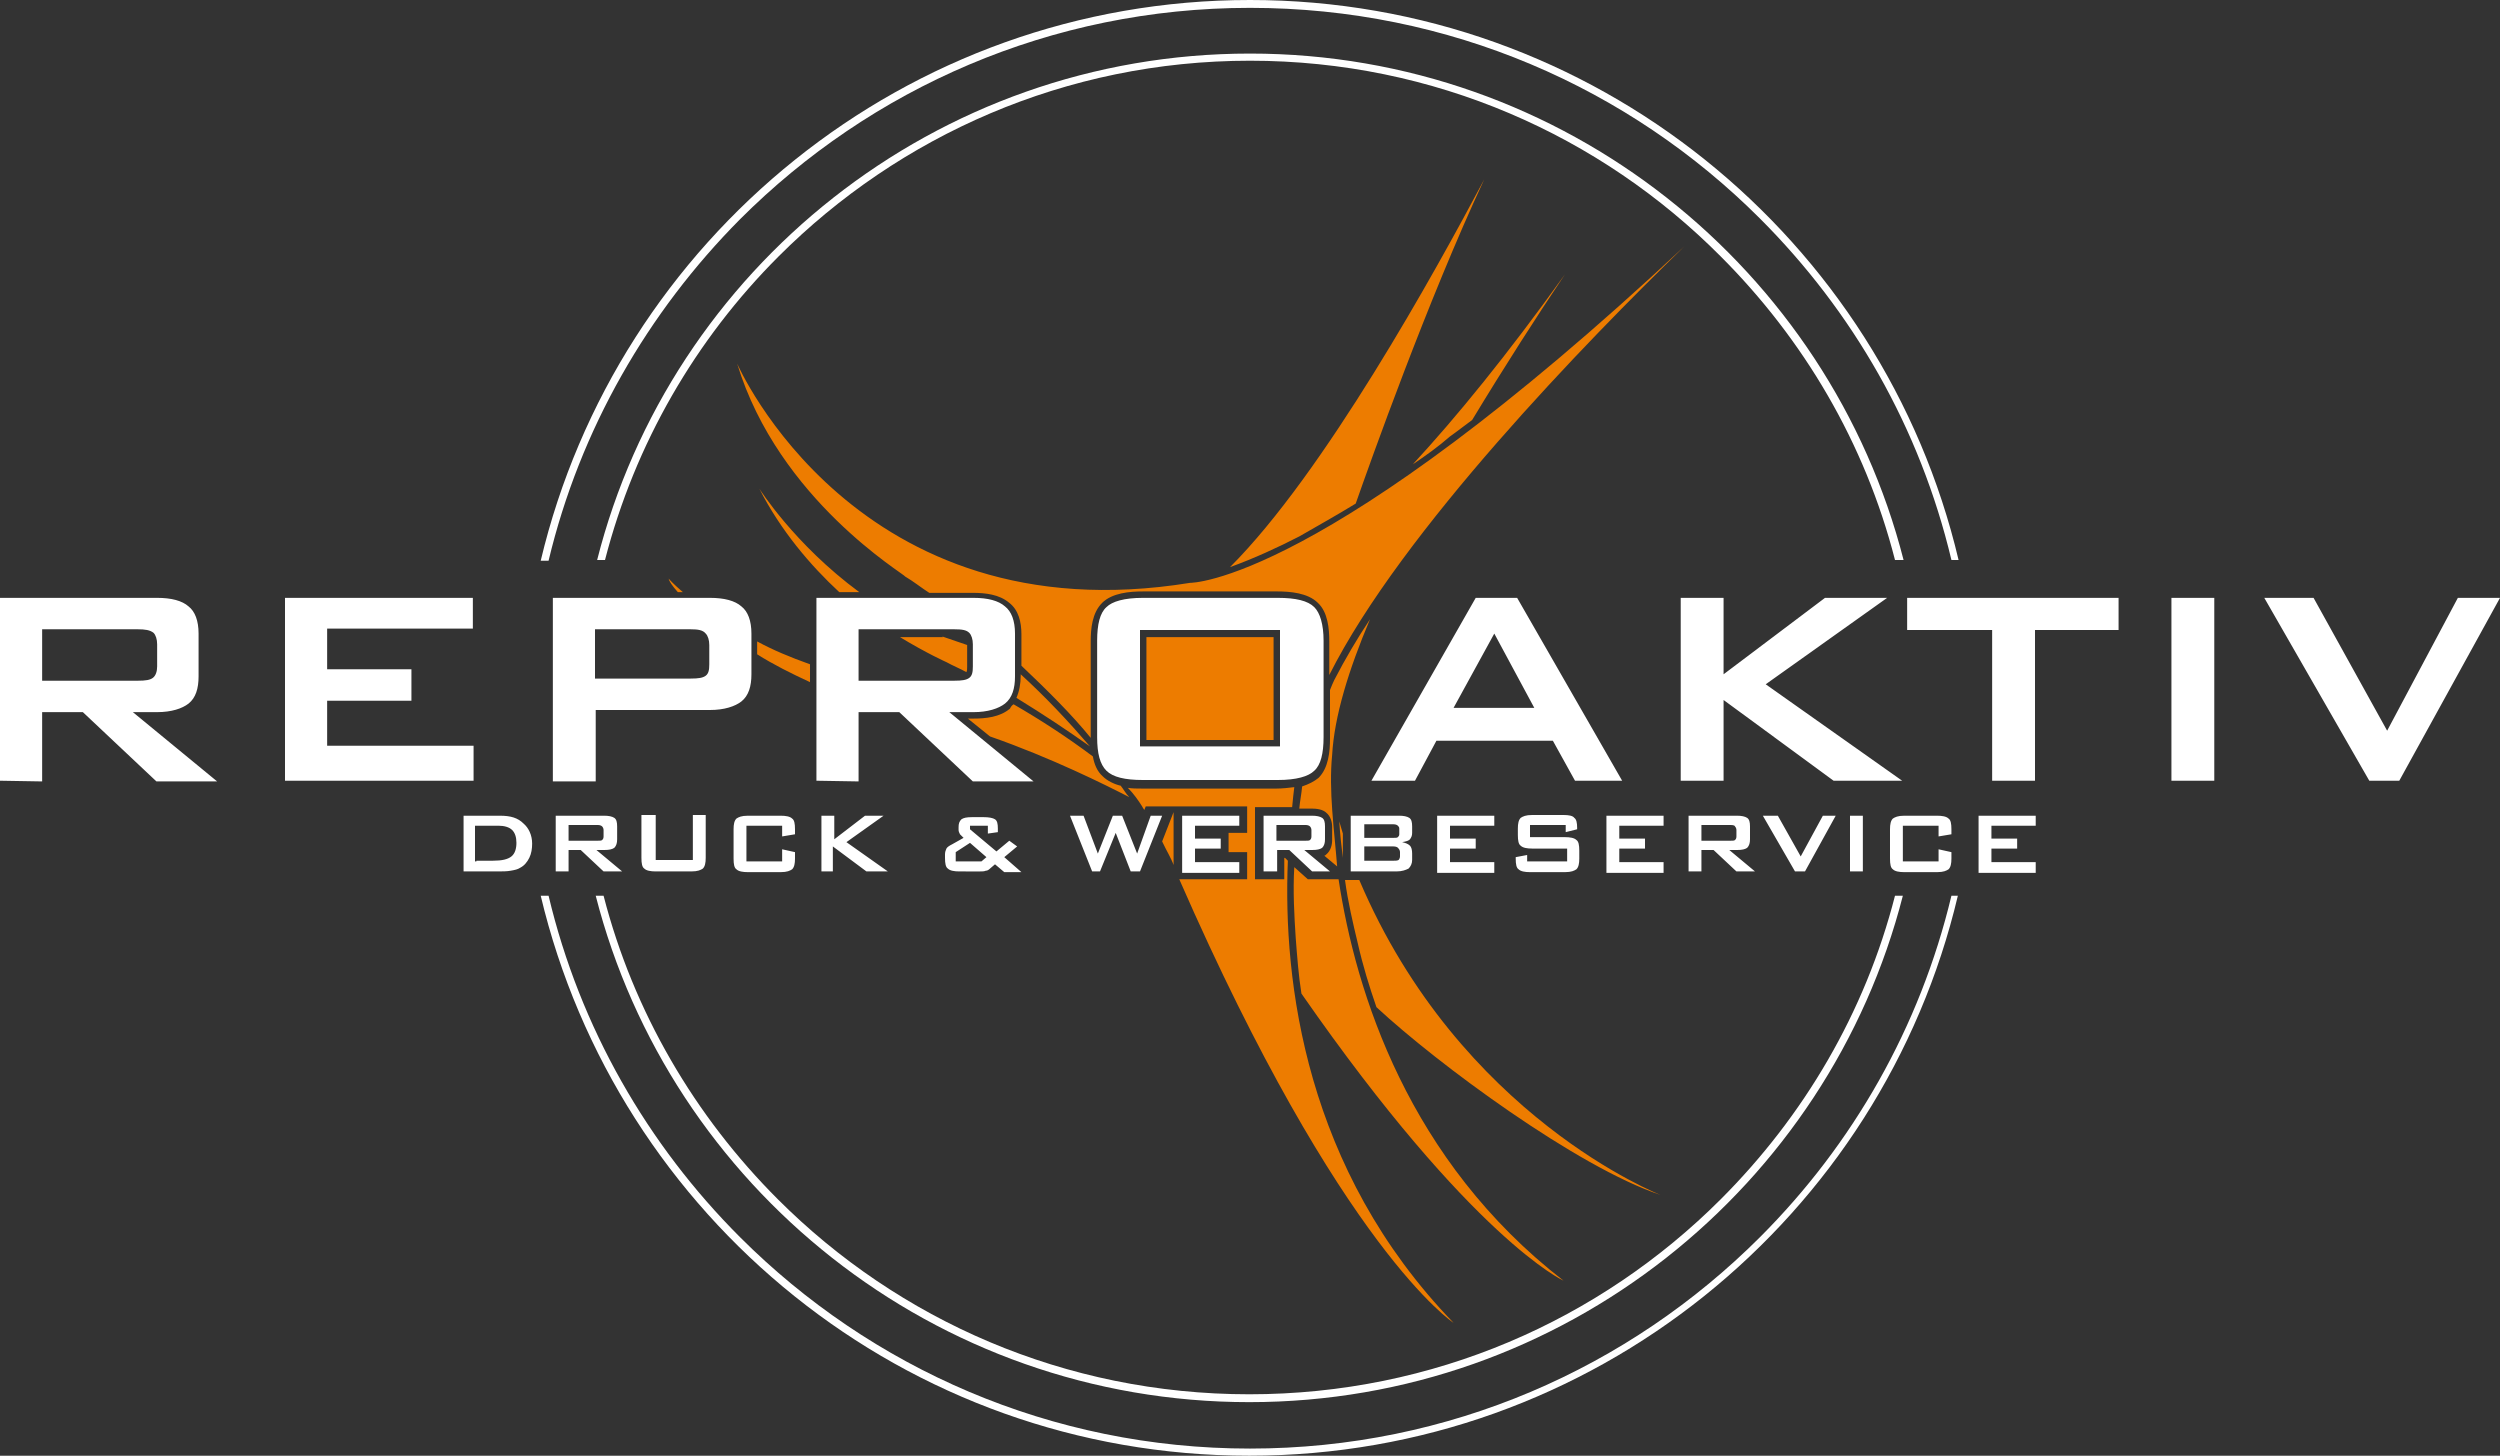
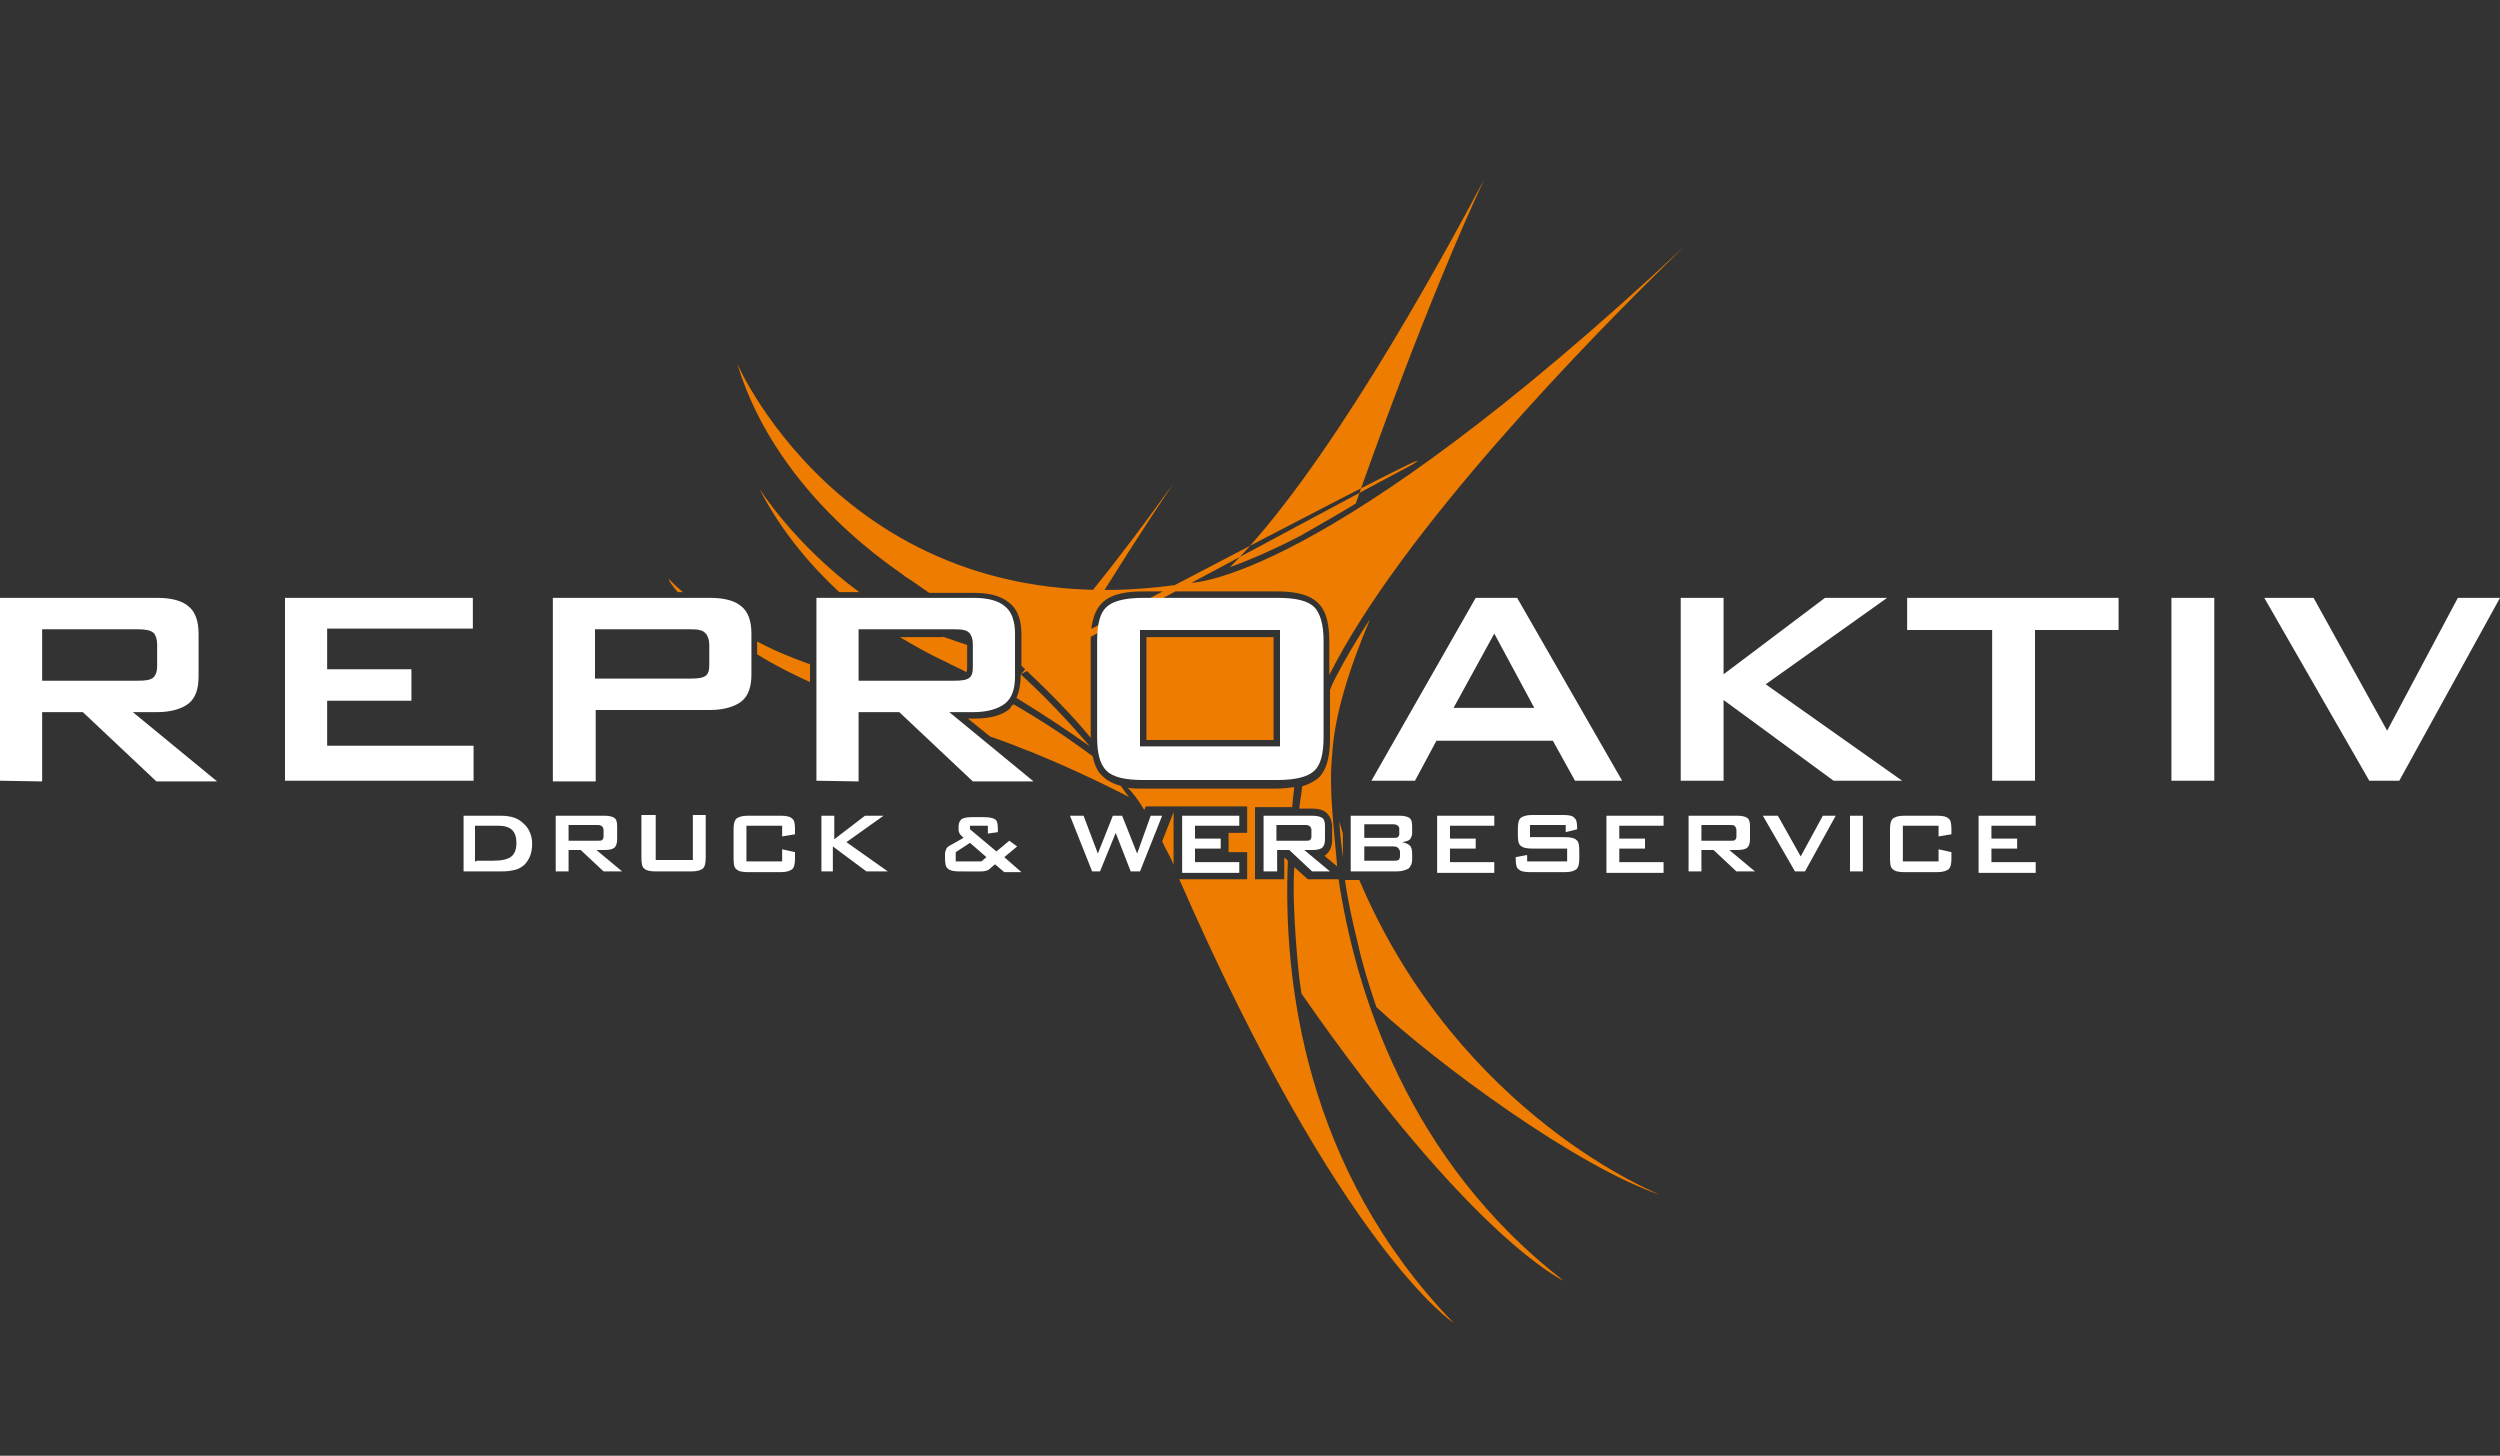
<svg xmlns="http://www.w3.org/2000/svg" version="1.1" id="Ebene_1" x="0px" y="0px" width="350px" height="203.8px" viewBox="0 0 350 203.8" style="enable-background:new 0 0 350 203.8;" xml:space="preserve">
  <rect x="0" y="0" width="350" height="203.8" fill="#333333" stroke="none" />
  <style type="text/css">
	.st0{fill:#ED7C00;}
	.st1{fill:#FFFFFF;}
</style>
  <g>
-     <path class="st0" d="M106.3,68.4c0,0,4.9,7.8,14,14.5h-2.8C113.5,79.2,109.3,74.3,106.3,68.4L106.3,68.4z M181.2,121.4   c-0.2,3.3,0,6.9,0.2,9.9c0.2,2.6,0.4,5.3,0.8,7.8c23.9,34.4,36.7,40.2,36.7,40.2c-21.7-16.8-29.1-40.3-31.5-56.2h-4.3L181.2,121.4   L181.2,121.4z M187.2,121.3c-0.4-5.1-1.2-10.6-0.7-15.6c0.3-5.4,2.3-11.9,5.3-19c-1.8,2.7-3.5,5.6-5,8.5c-0.2,0.4-0.4,0.9-0.6,1.4   v6.8c0,1.8-0.2,4.1-1.6,5.5c-0.6,0.5-1.4,0.9-2.3,1.2c-0.1,1.1-0.3,2-0.4,3.1h1.7c0.7,0,1.6,0.1,2.1,0.6c0.6,0.5,0.8,1.3,0.8,2v1.8   c0,0.7-0.2,1.5-0.8,2c-0.1,0.1-0.2,0.2-0.3,0.2L187.2,121.3L187.2,121.3z M207.8,25.1c-6.9,13-22.4,41.1-35.6,54.3   c3.3-1.2,6.6-2.7,9.7-4.3c2.6-1.5,5.3-3,7.9-4.6C191.8,64.8,199.9,42,207.8,25.1L207.8,25.1z M232.5,167.3c0,0-28.1-10.9-42.2-44.1   h-2c0.4,3,1.1,6,1.8,8.9c0.7,3.1,1.6,6,2.6,8.9C201.2,148.9,220.8,163.4,232.5,167.3L232.5,167.3z M188,116.7l-0.5-1.7   c0.1,1.7,0.3,3.5,0.5,5.1V116.7L188,116.7z M93.6,81c0,0,0.6,0.7,2,1.9h-0.7C94.1,82,93.7,81.4,93.6,81L93.6,81z M103.2,50.9   c0,0,16.6,38.3,63.4,30.7c0,0,18.5,0.3,69.2-47.1l0,0c-13.6,13.2-39.6,39.9-49.7,60v-4.7c0-1.8-0.2-4.1-1.6-5.4   c-1.4-1.4-3.9-1.6-5.7-1.6H160c-1.8,0-4.3,0.2-5.7,1.6c-1.4,1.4-1.6,3.6-1.6,5.4v13.5c-2.6-3.2-5.9-6.5-9.7-10.1v-4.4   c0-1.7-0.4-3.4-1.7-4.4c-1.4-1.2-3.4-1.4-5.1-1.4h-6.1c-1.1-0.7-2.2-1.6-3.4-2.3C126.7,80.4,109,70,103.2,50.9L103.2,50.9z    M159.9,112.9c0,0,0.1,0.2,0.3,0.5l0.2-0.5h3.9h10.3v3.7H172v2.7h2.6v3.8h-9.5c22.7,51.9,38.4,62.1,38.4,62.1   c-20.8-21.5-23.9-47.8-23.2-64.7l-0.4-0.4h-0.1v3h-4.1v-10.1h5.2c0.1-1.1,0.2-2,0.3-2.8c-0.8,0.1-1.7,0.2-2.5,0.2h-18.9   c-0.6,0-1.3,0-1.9-0.1C158.7,111.1,159.4,112.1,159.9,112.9L159.9,112.9z M162.7,117.8c0.6,1.3,1.3,2.4,1.6,3.3v-7.4L162.7,117.8   L162.7,117.8z M160.5,103.6h17.8V89.2h-17.8V103.6L160.5,103.6z M106,89.8c2.2,1.2,4.6,2.2,7.4,3.2v2.5c-2.6-1.2-5.2-2.5-7.4-3.9   V89.8L106,89.8z M141.9,98.6c3.8,2.2,7.5,4.6,11.1,7.3c0.2,1.1,0.6,2.1,1.4,2.8c0.6,0.6,1.6,1.1,2.5,1.3c0.4,0.5,0.7,1.1,1.2,1.6   c-3.3-1.7-10.9-5.5-19.5-8.5l-3.1-2.5h0.8c1.7,0,3.7-0.2,5.1-1.4C141.5,99,141.6,98.8,141.9,98.6L141.9,98.6z M131.9,89.1   c1.2,0.4,2.3,0.8,3.5,1.2v3.1c0,0.2,0,0.5-0.1,0.7c-0.9-0.5-1.9-0.9-2.8-1.4c0,0-2.7-1.2-6.5-3.5h6V89.1z M142.9,94.4   c3.5,3.2,6.6,6.5,9.7,10.1c-3.1-2.2-6.4-4.4-10.3-6.8c0.4-0.9,0.6-2,0.6-3.1V94.4L142.9,94.4z M197.8,65   c6.1-6.6,13.2-15.3,21.3-26.6l0,0c-3.9,5.8-8.4,12.8-13,20.4c-1.1,0.8-2.1,1.6-3.1,2.3C201.4,62.5,199.6,63.8,197.8,65L197.8,65z" />
-     <path class="st1" d="M273.2,125.4c-4.4,18.4-13.8,34.8-26.8,47.8c-18.3,18.3-43.5,29.6-71.4,29.6s-53.1-11.3-71.4-29.6   c-12.9-12.9-22.4-29.3-26.8-47.8h-1.1c10.7,45,51,78.4,99.2,78.4s88.6-33.5,99.2-78.4H273.2L273.2,125.4z" />
-     <path class="st1" d="M265.3,125.4c-4.2,16.4-12.8,30.9-24.4,42.5c-16.9,16.9-40.2,27.3-66,27.3s-49.1-10.4-66-27.3   c-11.6-11.6-20.2-26.2-24.4-42.5h-1.1c10.4,40.7,47.4,70.9,91.5,70.9c44,0,81.1-30.2,91.5-70.9H265.3L265.3,125.4z" />
+     <path class="st0" d="M106.3,68.4c0,0,4.9,7.8,14,14.5h-2.8C113.5,79.2,109.3,74.3,106.3,68.4L106.3,68.4z M181.2,121.4   c-0.2,3.3,0,6.9,0.2,9.9c0.2,2.6,0.4,5.3,0.8,7.8c23.9,34.4,36.7,40.2,36.7,40.2c-21.7-16.8-29.1-40.3-31.5-56.2h-4.3L181.2,121.4   L181.2,121.4z M187.2,121.3c-0.4-5.1-1.2-10.6-0.7-15.6c0.3-5.4,2.3-11.9,5.3-19c-1.8,2.7-3.5,5.6-5,8.5c-0.2,0.4-0.4,0.9-0.6,1.4   v6.8c0,1.8-0.2,4.1-1.6,5.5c-0.6,0.5-1.4,0.9-2.3,1.2c-0.1,1.1-0.3,2-0.4,3.1h1.7c0.7,0,1.6,0.1,2.1,0.6c0.6,0.5,0.8,1.3,0.8,2v1.8   c0,0.7-0.2,1.5-0.8,2c-0.1,0.1-0.2,0.2-0.3,0.2L187.2,121.3L187.2,121.3z M207.8,25.1c-6.9,13-22.4,41.1-35.6,54.3   c3.3-1.2,6.6-2.7,9.7-4.3c2.6-1.5,5.3-3,7.9-4.6C191.8,64.8,199.9,42,207.8,25.1L207.8,25.1z M232.5,167.3c0,0-28.1-10.9-42.2-44.1   h-2c0.4,3,1.1,6,1.8,8.9c0.7,3.1,1.6,6,2.6,8.9C201.2,148.9,220.8,163.4,232.5,167.3L232.5,167.3z M188,116.7l-0.5-1.7   c0.1,1.7,0.3,3.5,0.5,5.1V116.7L188,116.7z M93.6,81c0,0,0.6,0.7,2,1.9h-0.7C94.1,82,93.7,81.4,93.6,81L93.6,81z M103.2,50.9   c0,0,16.6,38.3,63.4,30.7c0,0,18.5,0.3,69.2-47.1l0,0c-13.6,13.2-39.6,39.9-49.7,60v-4.7c0-1.8-0.2-4.1-1.6-5.4   c-1.4-1.4-3.9-1.6-5.7-1.6H160c-1.8,0-4.3,0.2-5.7,1.6c-1.4,1.4-1.6,3.6-1.6,5.4v13.5c-2.6-3.2-5.9-6.5-9.7-10.1v-4.4   c0-1.7-0.4-3.4-1.7-4.4c-1.4-1.2-3.4-1.4-5.1-1.4h-6.1c-1.1-0.7-2.2-1.6-3.4-2.3C126.7,80.4,109,70,103.2,50.9L103.2,50.9z    M159.9,112.9c0,0,0.1,0.2,0.3,0.5l0.2-0.5h3.9h10.3v3.7H172v2.7h2.6v3.8h-9.5c22.7,51.9,38.4,62.1,38.4,62.1   c-20.8-21.5-23.9-47.8-23.2-64.7l-0.4-0.4h-0.1v3h-4.1v-10.1h5.2c0.1-1.1,0.2-2,0.3-2.8c-0.8,0.1-1.7,0.2-2.5,0.2h-18.9   c-0.6,0-1.3,0-1.9-0.1C158.7,111.1,159.4,112.1,159.9,112.9L159.9,112.9z M162.7,117.8c0.6,1.3,1.3,2.4,1.6,3.3v-7.4L162.7,117.8   L162.7,117.8z M160.5,103.6h17.8V89.2h-17.8V103.6L160.5,103.6z M106,89.8c2.2,1.2,4.6,2.2,7.4,3.2v2.5c-2.6-1.2-5.2-2.5-7.4-3.9   V89.8L106,89.8z M141.9,98.6c3.8,2.2,7.5,4.6,11.1,7.3c0.2,1.1,0.6,2.1,1.4,2.8c0.6,0.6,1.6,1.1,2.5,1.3c0.4,0.5,0.7,1.1,1.2,1.6   c-3.3-1.7-10.9-5.5-19.5-8.5l-3.1-2.5h0.8c1.7,0,3.7-0.2,5.1-1.4C141.5,99,141.6,98.8,141.9,98.6L141.9,98.6z M131.9,89.1   c1.2,0.4,2.3,0.8,3.5,1.2v3.1c0,0.2,0,0.5-0.1,0.7c-0.9-0.5-1.9-0.9-2.8-1.4c0,0-2.7-1.2-6.5-3.5h6V89.1z M142.9,94.4   c3.5,3.2,6.6,6.5,9.7,10.1c-3.1-2.2-6.4-4.4-10.3-6.8c0.4-0.9,0.6-2,0.6-3.1V94.4L142.9,94.4z c6.1-6.6,13.2-15.3,21.3-26.6l0,0c-3.9,5.8-8.4,12.8-13,20.4c-1.1,0.8-2.1,1.6-3.1,2.3C201.4,62.5,199.6,63.8,197.8,65L197.8,65z" />
    <path class="st1" d="M19.3,88.1H5.9v7.2h13.4c1.1,0,1.7-0.1,2.1-0.4S22,94,22,93.3v-3.1c0-0.7-0.2-1.3-0.5-1.6   C21,88.2,20.3,88.1,19.3,88.1L19.3,88.1z M0,109.3V83.7h22c2,0,3.5,0.4,4.4,1.2c0.9,0.7,1.4,2,1.4,3.8v6c0,1.7-0.4,3-1.4,3.8   c-0.9,0.7-2.4,1.2-4.4,1.2h-3.4l11.8,9.7h-8.5l-10.3-9.7H5.9v9.7L0,109.3L0,109.3z M39.9,109.3V83.7h26.3V88H45.8v5.7h11.8v4.4   H45.8v6.3h20.5v4.9H39.9L39.9,109.3z M96.7,88.1H83.3V95h13.4c1.1,0,1.7-0.1,2.1-0.4s0.5-0.8,0.5-1.6v-2.7c0-0.7-0.2-1.3-0.5-1.6   C98.4,88.2,97.7,88.1,96.7,88.1L96.7,88.1z M77.4,109.3V83.7h22c2,0,3.5,0.4,4.4,1.2c0.9,0.7,1.4,2,1.4,3.8v5.7   c0,1.7-0.4,3-1.4,3.8c-0.9,0.7-2.4,1.2-4.4,1.2h-16v10H77.4L77.4,109.3z M133.6,88.1h-13.4v7.2h13.4c1.1,0,1.7-0.1,2.1-0.4   s0.5-0.8,0.5-1.6v-3.1c0-0.7-0.2-1.3-0.5-1.6C135.3,88.2,134.7,88.1,133.6,88.1L133.6,88.1z M114.3,109.3V83.7h22   c2,0,3.5,0.4,4.4,1.2c0.9,0.7,1.4,2,1.4,3.8v6c0,1.7-0.4,3-1.4,3.8c-0.9,0.7-2.4,1.2-4.4,1.2h-3.4l11.8,9.7h-8.5l-10.3-9.7h-5.7   v9.7L114.3,109.3L114.3,109.3z M153.6,89.7c0-2.3,0.4-3.9,1.3-4.7c0.8-0.8,2.5-1.3,5.1-1.3h18.9c2.5,0,4.2,0.4,5.1,1.3   c0.8,0.8,1.3,2.4,1.3,4.7v13.5c0,2.3-0.4,3.9-1.3,4.7c-0.8,0.8-2.5,1.3-5.1,1.3h-18.9c-2.5,0-4.2-0.4-5.1-1.3s-1.3-2.4-1.3-4.7   V89.7L153.6,89.7z M159.6,104.5h19.6V88.2h-19.6V104.5L159.6,104.5z M203.5,99.1h11.3l-5.6-10.4L203.5,99.1L203.5,99.1z M192,109.3   l14.6-25.6h5.8l14.7,25.6h-6.6l-3.1-5.6h-16.3l-3,5.6L192,109.3L192,109.3z M235.3,109.3V83.7h6v10.7l14.2-10.7h8.7l-17,12.1   l19.1,13.5h-9.6l-15.4-11.3v11.3L235.3,109.3L235.3,109.3z M284.9,88.2v21.1h-6V88.2H267v-4.5h29.6v4.5H284.9L284.9,88.2z    M304,109.3V83.7h6v25.6L304,109.3L304,109.3z M331.7,109.3L317,83.7h6.9l10.3,18.6l9.9-18.6h5.9l-14.1,25.6L331.7,109.3   L331.7,109.3z" />
-     <path class="st1" d="M273.2,78.4c-4.4-18.5-13.8-34.8-26.8-47.8C228.1,12.3,202.9,1.1,175,1.1s-53.1,11.3-71.4,29.6   c-12.9,13-22.4,29.4-26.8,47.8h-1.1C86.4,33.5,126.8,0,175,0s88.6,33.5,99.2,78.4H273.2L273.2,78.4z" />
-     <path class="st1" d="M265.3,78.4c-4.2-16.4-12.8-30.9-24.4-42.5C224.1,19,200.8,8.5,175,8.5S125.9,19,109,35.9   C97.4,47.5,88.9,62.1,84.7,78.4h-1.1C93.9,37.7,131,7.5,175,7.5s81.1,30.2,91.5,70.9L265.3,78.4L265.3,78.4z" />
    <path class="st1" d="M66.7,120.5H69c1.3,0,2.1-0.2,2.6-0.6c0.5-0.4,0.7-1.1,0.7-1.9c0-0.8-0.2-1.4-0.6-1.8   c-0.4-0.4-1.1-0.6-1.9-0.6h-3.3v5H66.7z M64.9,122v-7.8H70c1.5,0,2.5,0.3,3.3,1.1c0.7,0.6,1.2,1.6,1.2,2.8c0,0.7-0.1,1.4-0.4,2   s-0.7,1.1-1.3,1.4c-0.3,0.2-0.7,0.3-1.3,0.4c-0.5,0.1-1.2,0.1-1.9,0.1H64.9L64.9,122z M83.7,115.5h-4.1v2.2h4.1   c0.3,0,0.5,0,0.6-0.1c0.1-0.1,0.2-0.2,0.2-0.5v-0.9c0-0.2-0.1-0.4-0.2-0.5C84.2,115.6,84,115.5,83.7,115.5L83.7,115.5z M77.8,122   v-7.8h6.8c0.6,0,1.1,0.1,1.4,0.3c0.3,0.2,0.4,0.6,0.4,1.2v1.8c0,0.5-0.1,0.9-0.4,1.2c-0.3,0.2-0.7,0.3-1.4,0.3h-1.1l3.6,3h-2.6   l-3.2-3h-1.7v3h-1.8V122z M91.8,114.1v6.3H97v-6.3h1.8v6c0,0.7-0.1,1.2-0.4,1.5c-0.3,0.2-0.7,0.4-1.6,0.4h-5   c-0.7,0-1.3-0.1-1.6-0.4c-0.3-0.2-0.4-0.7-0.4-1.5v-6H91.8L91.8,114.1z M109.5,115.6h-5v5h5v-1.7l1.8,0.4v0.9   c0,0.7-0.1,1.2-0.4,1.5c-0.3,0.2-0.7,0.4-1.6,0.4h-4.6c-0.7,0-1.3-0.1-1.6-0.4c-0.3-0.2-0.4-0.7-0.4-1.5v-4.1   c0-0.7,0.1-1.2,0.4-1.5c0.3-0.2,0.7-0.4,1.6-0.4h4.6c0.7,0,1.3,0.1,1.6,0.4c0.3,0.2,0.4,0.7,0.4,1.5v0.7l-1.8,0.3V115.6   L109.5,115.6z M115,122v-7.8h1.8v3.3l4.3-3.3h2.6l-5.2,3.7l5.8,4.1h-3l-4.7-3.5v3.5H115L115,122z M133.8,120.6h3.6l0.7-0.6l-2.3-2   l-2,1.3V120.6L133.8,120.6z M134.3,122c-0.7,0-1.3-0.1-1.6-0.4c-0.3-0.2-0.4-0.7-0.4-1.5v-0.5c0-0.3,0.1-0.6,0.2-0.8   c0.1-0.2,0.4-0.4,0.8-0.6l1.6-0.9c-0.2-0.2-0.4-0.4-0.5-0.5c-0.1-0.2-0.2-0.4-0.2-0.6v-0.4c0-0.5,0.1-0.8,0.4-1.1   c0.3-0.2,0.7-0.3,1.5-0.3h1.6c0.7,0,1.3,0.1,1.6,0.3c0.3,0.2,0.4,0.6,0.4,1.3v0.5l-1.4,0.2v-1.1h-2.5v0.5l3.7,3.1l1.8-1.5l1.1,0.8   l-1.8,1.5l2.4,2.1h-2.4l-1.3-1.1l-0.7,0.6c-0.2,0.2-0.4,0.3-0.6,0.3c-0.2,0.1-0.5,0.1-0.8,0.1L134.3,122L134.3,122z M152.9,122   l-3.1-7.8h1.9l2,5.3l2.1-5.3h1.3l2.1,5.3l1.9-5.3h1.6l-3.1,7.8h-1.3l-2.1-5.4l-2.2,5.4H152.9L152.9,122z M165.5,122v-7.8h8v1.4   h-6.2v1.8h3.6v1.4h-3.6v1.9h6.2v1.5h-8V122z M182.8,115.5h-4.1v2.2h4.1c0.3,0,0.5,0,0.6-0.1c0.1-0.1,0.2-0.2,0.2-0.5v-0.9   c0-0.2-0.1-0.4-0.2-0.5C183.3,115.6,183.1,115.5,182.8,115.5L182.8,115.5z M176.9,122v-7.8h6.8c0.6,0,1.1,0.1,1.4,0.3   c0.3,0.2,0.4,0.6,0.4,1.2v1.8c0,0.5-0.1,0.9-0.4,1.2c-0.3,0.2-0.7,0.3-1.4,0.3h-1.1l3.6,3h-2.5l-3.2-3h-1.7v3h-1.9V122z    M195.1,115.4h-4.1v1.9h4.1c0.3,0,0.5,0,0.6-0.1c0.1-0.1,0.2-0.2,0.2-0.4V116c0-0.2-0.1-0.3-0.2-0.4   C195.6,115.5,195.4,115.4,195.1,115.4L195.1,115.4z M195.1,118.5h-4.1v2h4.1c0.3,0,0.5,0,0.7-0.1c0.1-0.1,0.2-0.3,0.2-0.5v-0.6   c0-0.2-0.1-0.4-0.2-0.5C195.7,118.6,195.4,118.5,195.1,118.5L195.1,118.5z M189.1,122v-7.8h6.8c0.6,0,1.1,0.1,1.4,0.3   c0.3,0.2,0.4,0.6,0.4,1.2v0.9c0,0.4-0.1,0.6-0.3,0.9c-0.2,0.2-0.5,0.3-1.1,0.4c0.4,0.1,0.8,0.2,1.1,0.5c0.2,0.2,0.3,0.6,0.3,1.1   v0.9c0,0.5-0.2,0.9-0.5,1.2c-0.4,0.2-0.9,0.4-1.7,0.4h-6.3V122z M201.2,122v-7.8h8v1.4H203v1.8h3.6v1.4H203v1.9h6.2v1.5h-8V122z    M219.4,115.5h-5.2v1.7h4.9c0.7,0,1.3,0.1,1.6,0.4c0.3,0.2,0.4,0.7,0.4,1.5v1.1c0,0.7-0.1,1.2-0.4,1.5c-0.3,0.2-0.7,0.4-1.6,0.4   h-4.9c-0.7,0-1.3-0.1-1.6-0.4c-0.3-0.2-0.4-0.7-0.4-1.5v-0.2l1.6-0.3v0.9h5.6v-1.8h-4.9c-0.7,0-1.3-0.1-1.6-0.4   c-0.3-0.2-0.4-0.7-0.4-1.5V116c0-0.7,0.1-1.2,0.4-1.5c0.3-0.2,0.7-0.4,1.6-0.4h4.4c0.7,0,1.3,0.1,1.5,0.4c0.3,0.2,0.4,0.7,0.4,1.4   v0.2l-1.6,0.4v-1.1H219.4z M224.9,122v-7.8h8v1.4h-6.2v1.8h3.6v1.4h-3.6v1.9h6.2v1.5h-8V122z M242.3,115.5h-4.1v2.2h4.1   c0.3,0,0.5,0,0.6-0.1c0.1-0.1,0.2-0.2,0.2-0.5v-0.9c0-0.2-0.1-0.4-0.2-0.5C242.9,115.6,242.7,115.5,242.3,115.5L242.3,115.5z    M236.4,122v-7.8h6.8c0.6,0,1.1,0.1,1.4,0.3c0.3,0.2,0.4,0.6,0.4,1.2v1.8c0,0.5-0.1,0.9-0.4,1.2c-0.3,0.2-0.7,0.3-1.4,0.3h-1.1   l3.6,3h-2.6l-3.2-3h-1.7v3h-1.8V122z M251.3,122l-4.5-7.8h2.1l3.2,5.7l3.1-5.7h1.8l-4.3,7.8H251.3L251.3,122z M259,122v-7.8h1.8   v7.8H259L259,122z M271.4,115.6h-5v5h5v-1.7l1.8,0.4v0.9c0,0.7-0.1,1.2-0.4,1.5c-0.3,0.2-0.7,0.4-1.6,0.4h-4.6   c-0.7,0-1.3-0.1-1.6-0.4c-0.3-0.2-0.4-0.7-0.4-1.5v-4.1c0-0.7,0.1-1.2,0.4-1.5c0.3-0.2,0.7-0.4,1.6-0.4h4.6c0.7,0,1.3,0.1,1.6,0.4   c0.3,0.2,0.4,0.7,0.4,1.5v0.7l-1.8,0.3V115.6L271.4,115.6z M277,122v-7.8h8v1.4h-6.2v1.8h3.6v1.4h-3.6v1.9h6.2v1.5h-8V122z" />
  </g>
</svg>